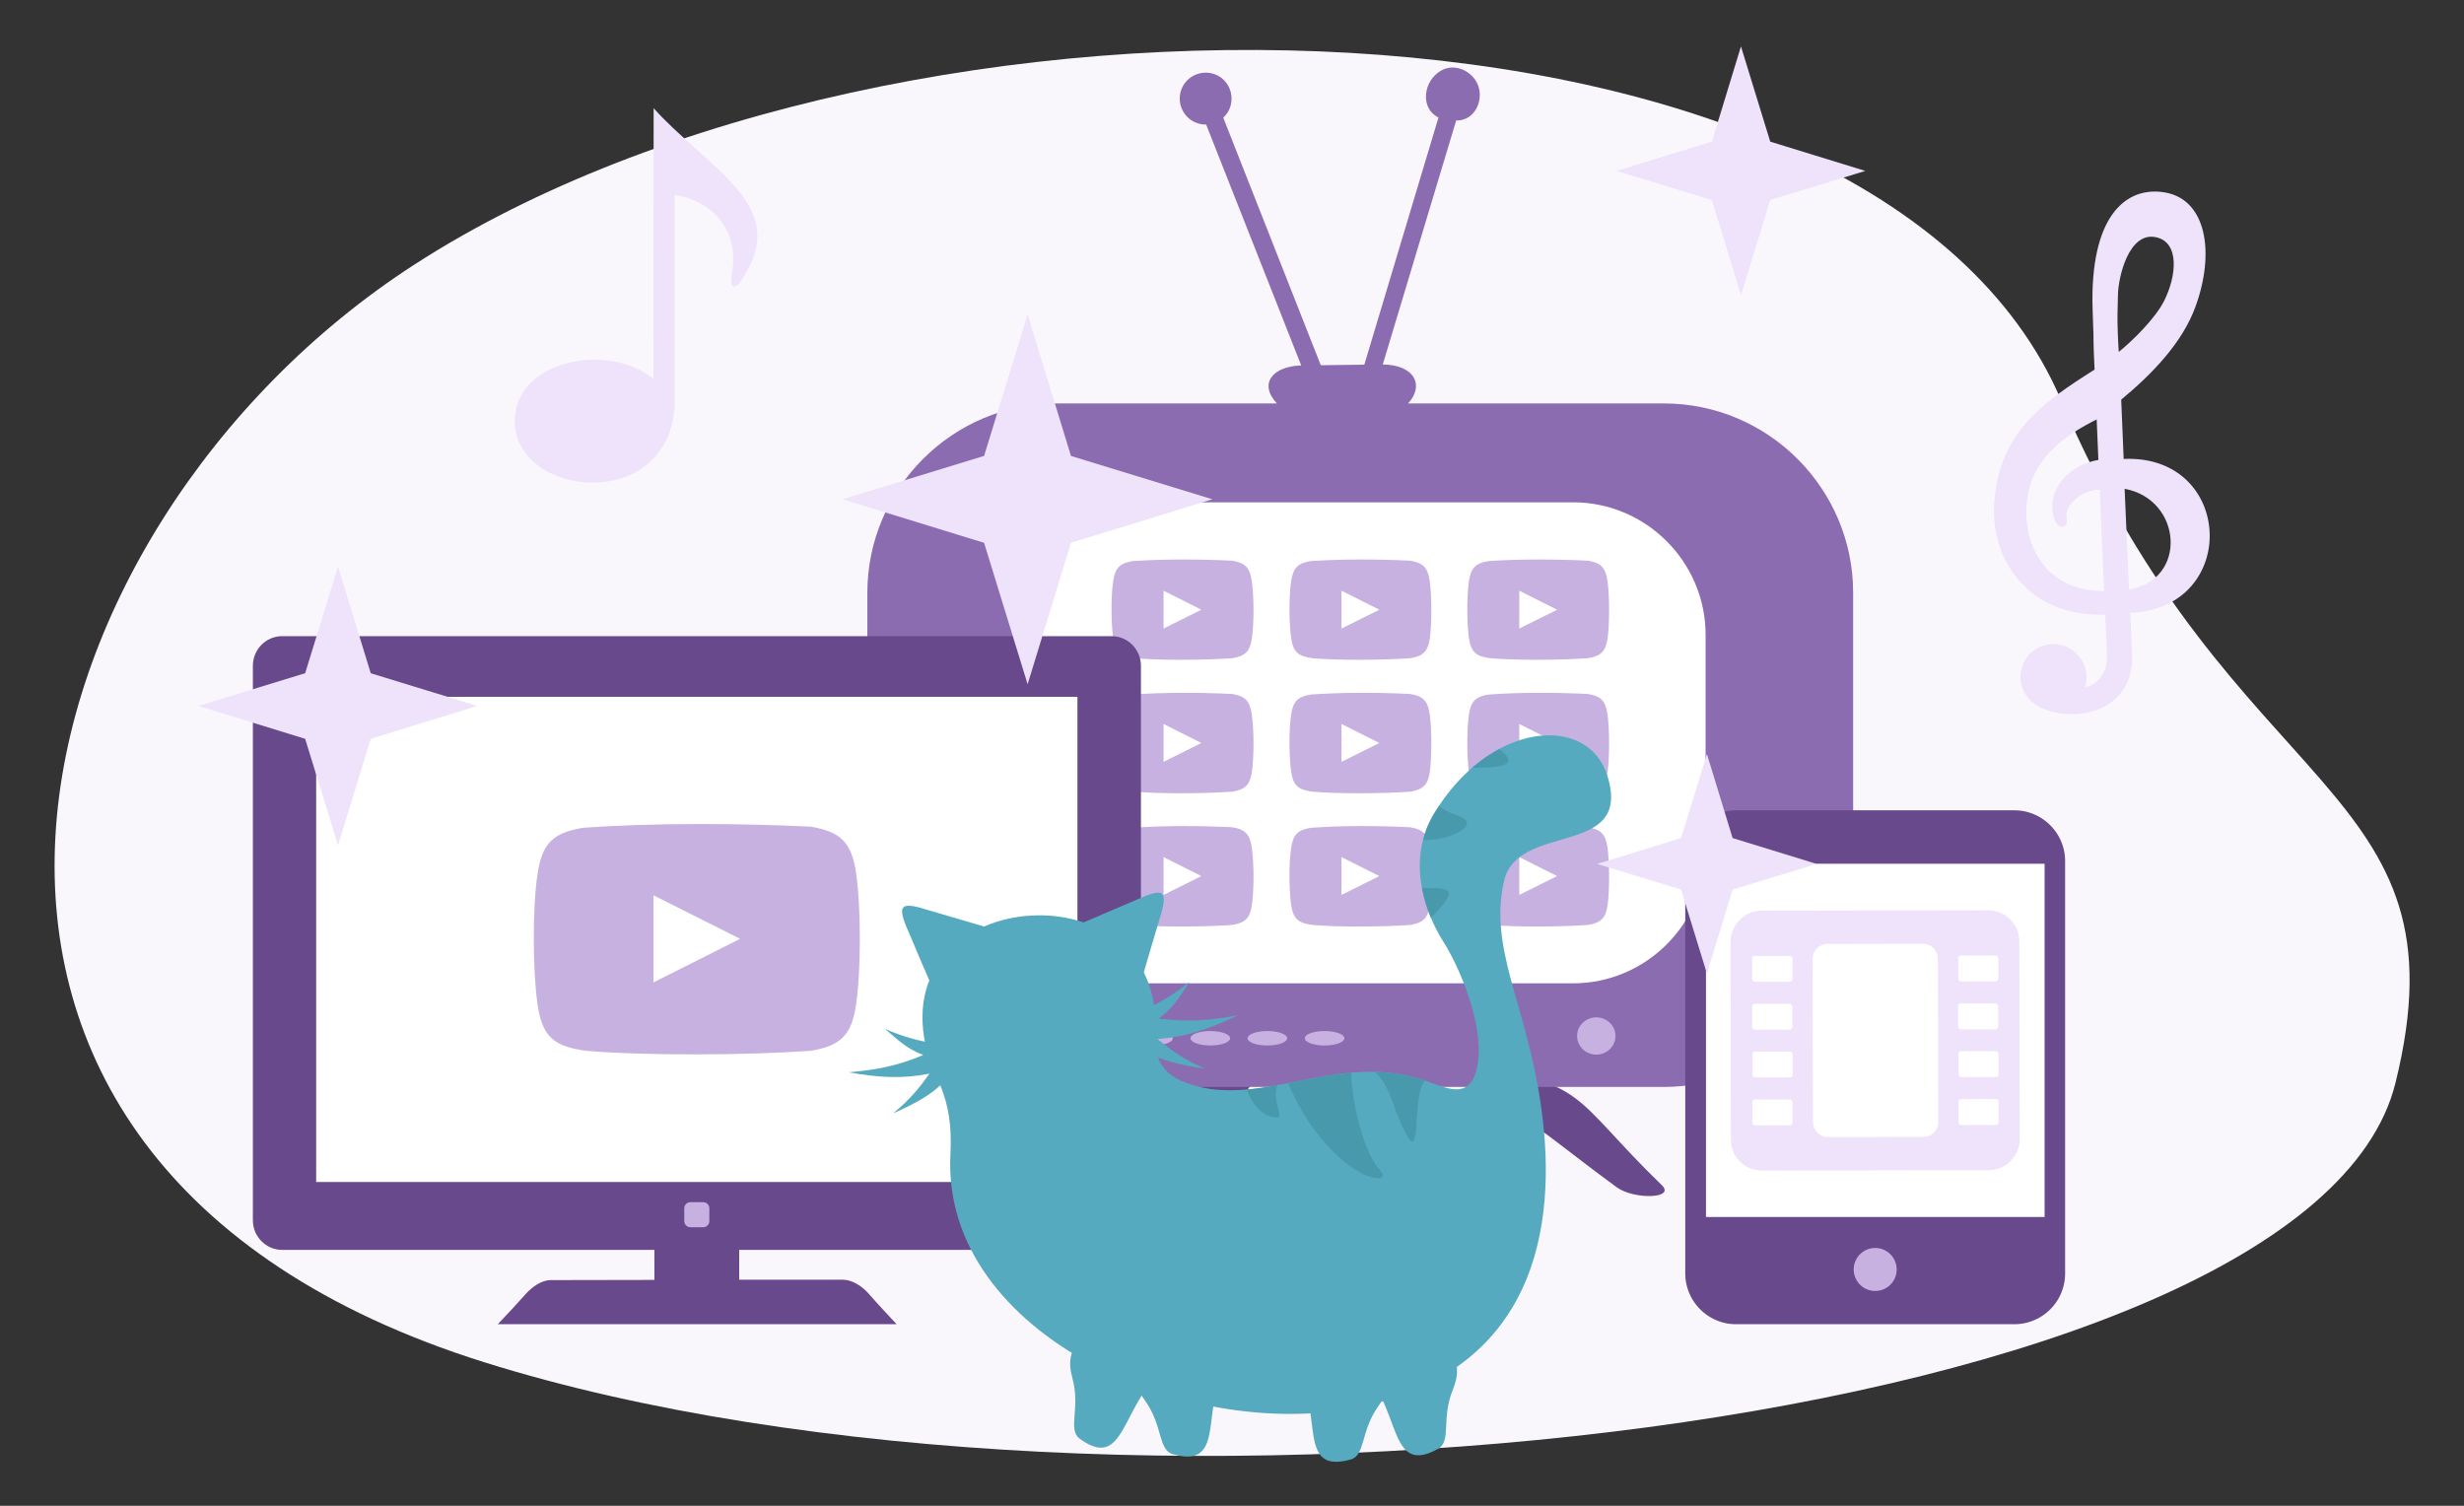
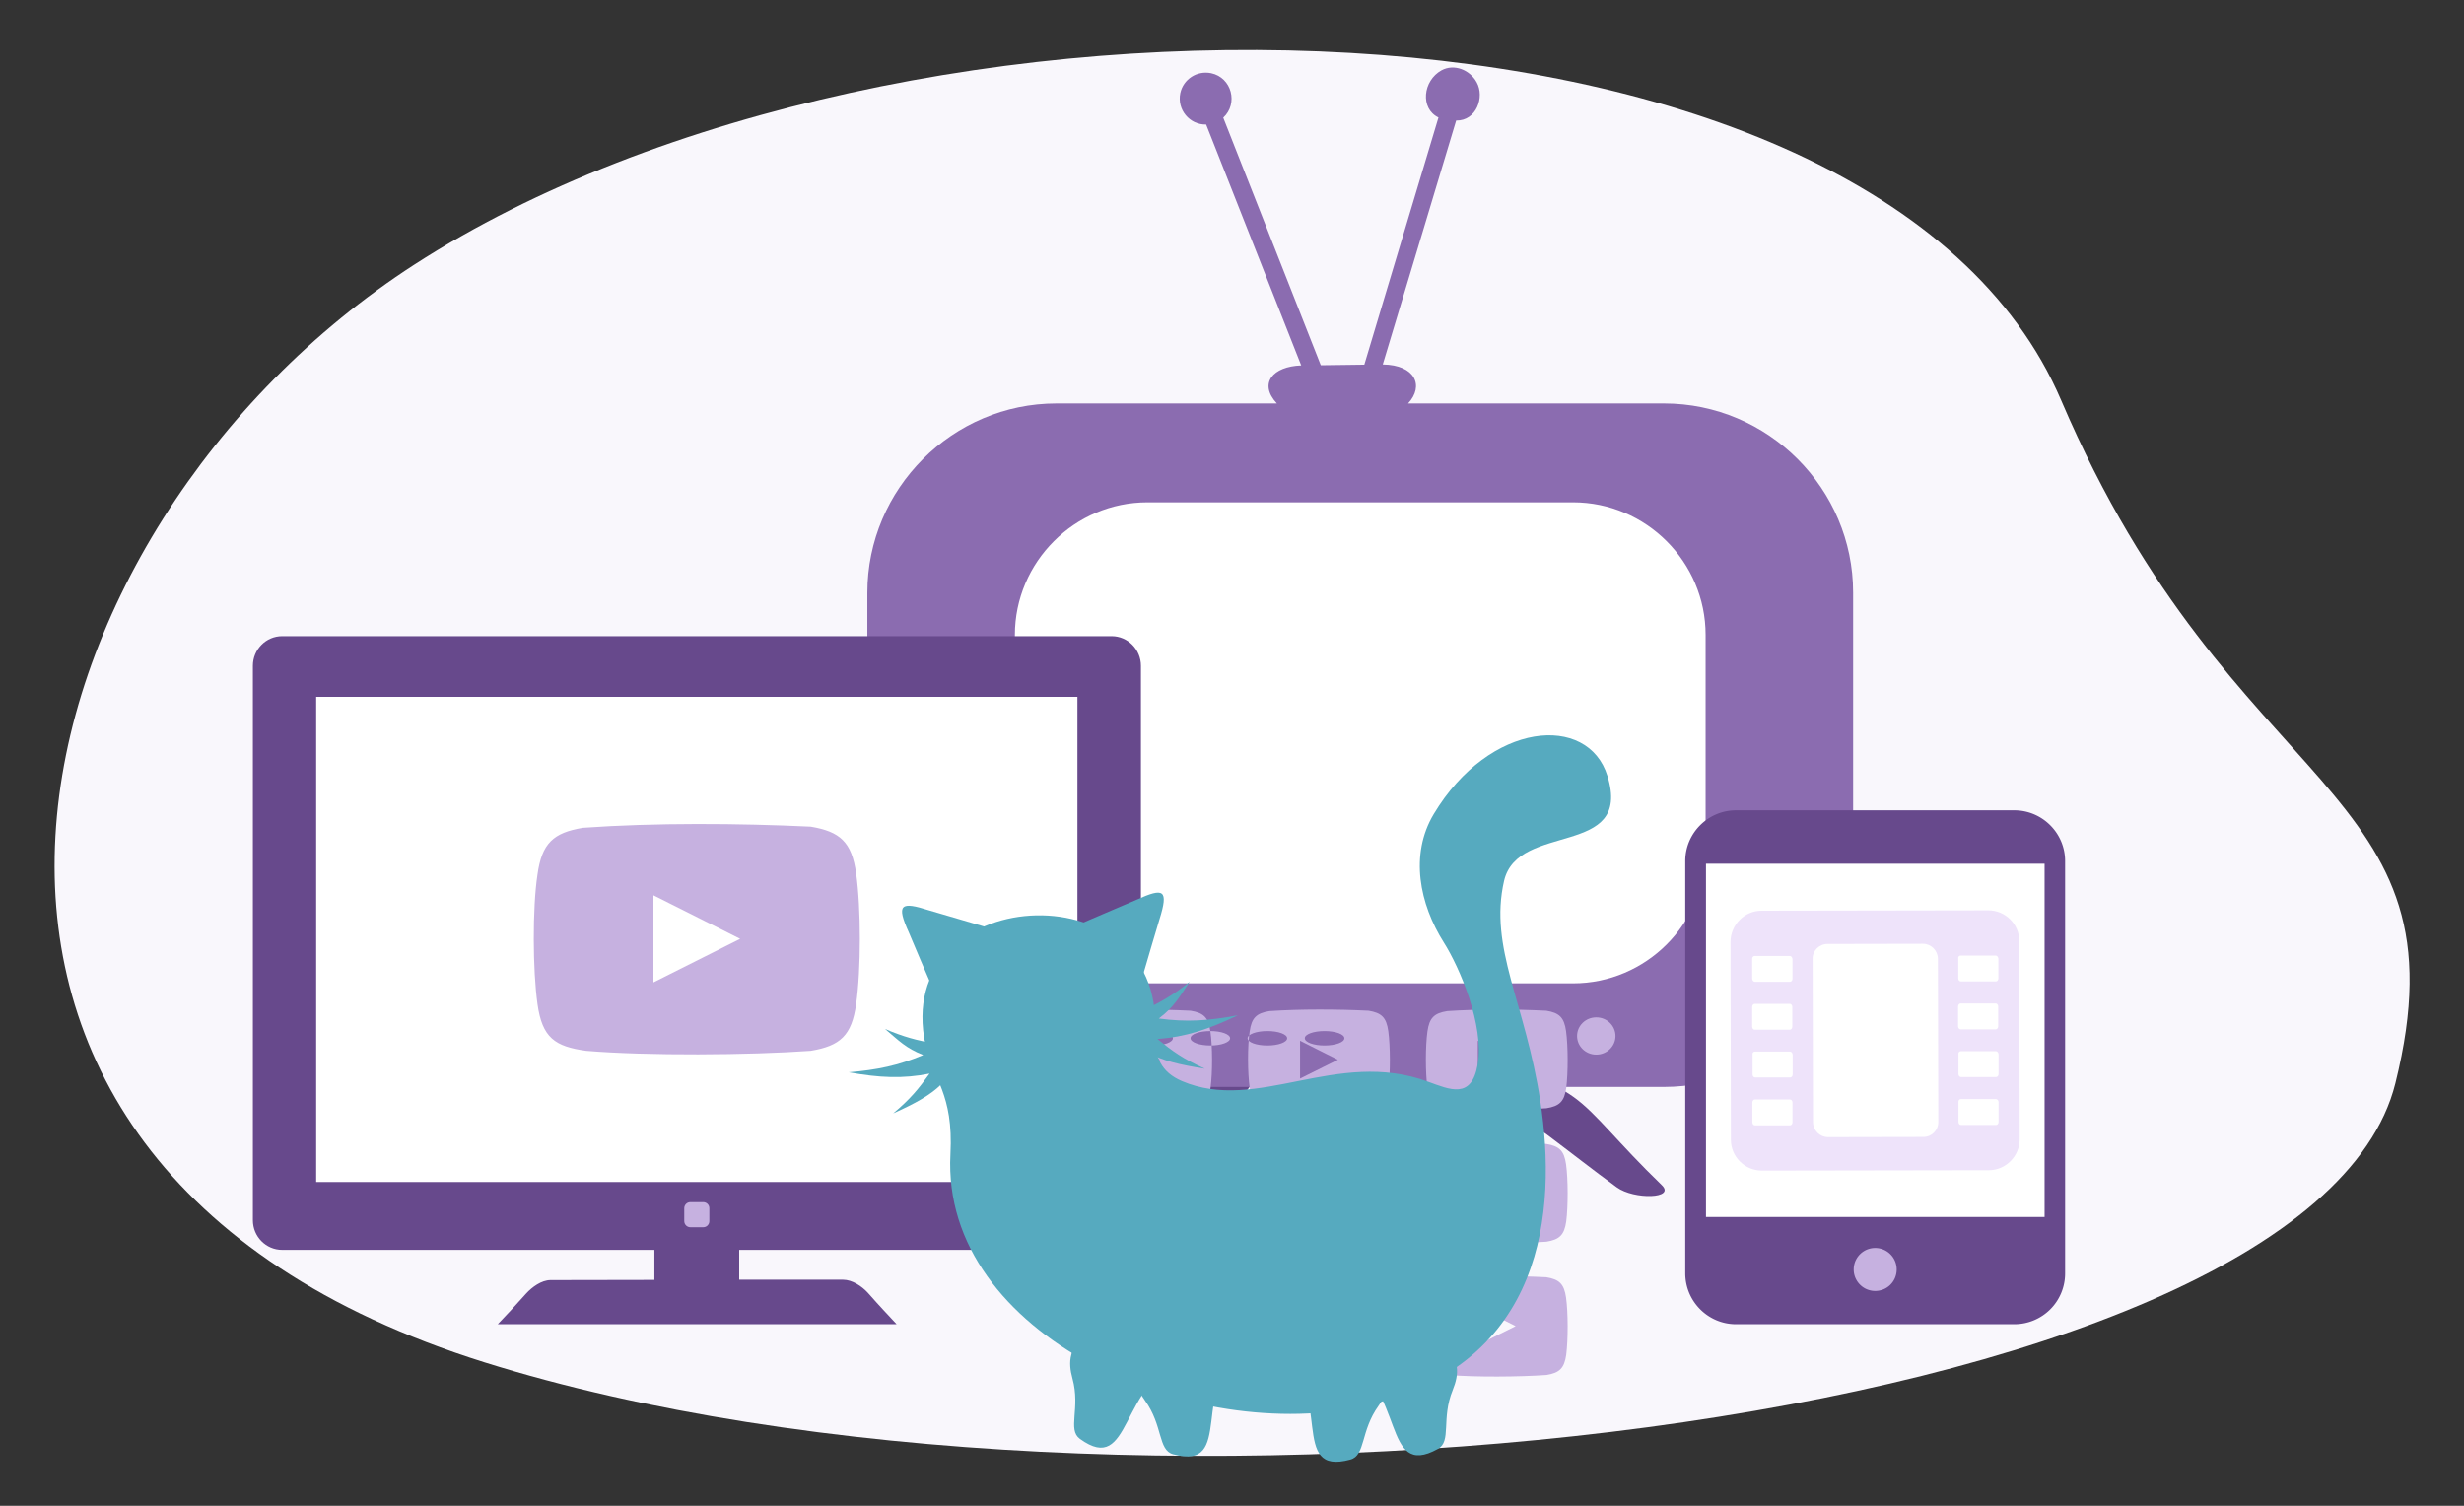
<svg xmlns="http://www.w3.org/2000/svg" id="_x31_" viewBox="0 0 129.6 79.2">
  <rect x="0" y="0" width="129.6" height="79.2" fill="#333333" stroke="none" />
  <style>.st0{fill:#f9f7fc}.st0,.st1,.st2,.st3,.st4,.st5,.st6,.st7{fill-rule:evenodd;clip-rule:evenodd}.st1{fill:#67498c}.st2{fill:#8b6cb0}.st3{fill:#fff}.st4{fill:#c6b1e0}.st5{fill:#56aabf}.st6{fill:#4999ad}.st7{fill:#eee3fa}</style>
  <path class="st0" d="M21.79 13.92c25.49-16.48 76.9-15.6 86.62 7.13 9.06 21.19 21.52 20.07 17.58 35.93-4.52 18.12-66.86 25.23-100.52 14.67C-8.38 61.03.4 27.74 21.79 13.92z" />
  <path class="st1" d="M58.06 62.45c1.28-.93 2.4-1.82 3.67-2.77.42-.32.65-.31 1.15-.27.92.07 2.7-1.77 3.33-3.02-6.44.18-5.77 1.36-10.51 5.94-.76.72 1.45.78 2.36.12zm26.98 0c-1.28-.93-2.4-1.82-3.67-2.77-.42-.32-.65-.31-1.15-.27-.92.07-2.7-1.77-3.33-3.02 6.44.18 5.77 1.36 10.51 5.94.76.72-1.45.78-2.36.12z" />
  <path class="st2" d="M55.57 21.22h11.59c-.98-1.06-.21-1.95 1.28-2l-5-12.67c-.87.02-1.54-.78-1.36-1.65.16-.74.88-1.2 1.62-1.05 1.09.23 1.44 1.6.64 2.34l5.13 13.02 2.29-.03 3.9-13c-.98-.47-.82-1.94.16-2.48.66-.36 1.49-.03 1.85.63.43.77-.01 2.03-1.08 2.01l-3.86 12.83c1.71.02 2.19 1.13 1.33 2.05h13.46c5.48 0 9.95 4.48 9.95 9.95v16.05c0 5.47-4.48 9.95-9.95 9.95H55.57c-5.48 0-9.95-4.48-9.95-9.95V31.18c0-5.48 4.48-9.96 9.95-9.96z" />
  <path class="st3" d="M60.35 26.42h22.39c3.84 0 6.97 3.14 6.97 6.97v11.36c0 3.84-3.14 6.97-6.97 6.97H60.35c-3.84 0-6.97-3.14-6.97-6.97V33.4c0-3.84 3.14-6.98 6.97-6.98z" />
-   <path class="st4" d="M60.65 54.23c.58 0 1.04.17 1.04.38s-.47.38-1.04.38c-.58 0-1.04-.17-1.04-.38s.47-.38 1.04-.38zm23.31-.72c.56 0 1.01.44 1.01.98s-.45.98-1.01.98-1.01-.44-1.01-.98.45-.98 1.01-.98zm-26.31.72c.58 0 1.04.17 1.04.38s-.47.38-1.04.38c-.58 0-1.04-.17-1.04-.38-.01-.21.46-.38 1.04-.38zm12.02 0c.58 0 1.04.17 1.04.38s-.47.38-1.04.38c-.58 0-1.04-.17-1.04-.38-.01-.21.46-.38 1.04-.38zm-3.01 0c.58 0 1.04.17 1.04.38s-.47.38-1.04.38c-.58 0-1.04-.17-1.04-.38s.46-.38 1.04-.38zm-3 0c.58 0 1.04.17 1.04.38s-.47.38-1.04.38-1.04-.17-1.04-.38c-.01-.21.46-.38 1.04-.38zm2.18-23.67c-.1-.72-.36-.96-1.04-1.07-1.65-.08-3.57-.09-5.21.02-.68.11-.94.35-1.04 1.07-.12.77-.11 2.19 0 2.97.11.78.4.97 1.12 1.07 1.4.12 3.74.1 5.14 0 .68-.11.94-.35 1.04-1.07.11-.79.11-2.19-.01-2.99zm0 14.02c-.1-.72-.36-.96-1.04-1.07-1.65-.08-3.57-.09-5.21.03-.68.11-.94.35-1.04 1.07-.12.77-.11 2.19 0 2.97.11.78.4.97 1.12 1.07 1.4.12 3.74.1 5.14 0 .68-.11.94-.35 1.04-1.07.11-.8.11-2.21-.01-3zm18.71 0c-.1-.72-.36-.96-1.04-1.07-1.65-.08-3.57-.09-5.21.03-.68.11-.94.35-1.04 1.07-.11.77-.11 2.19 0 2.97.11.78.4.97 1.12 1.07 1.39.12 3.74.1 5.14 0 .68-.11.94-.35 1.04-1.07.1-.8.1-2.21-.01-3zm-4.64 2.49v-1.99l1.99 1-1.99.99zm-4.71-2.49c-.1-.72-.36-.96-1.04-1.07-1.65-.08-3.57-.09-5.21.03-.68.11-.94.35-1.04 1.07-.12.77-.11 2.19 0 2.97.11.78.4.97 1.12 1.07 1.39.12 3.74.1 5.14 0 .68-.11.94-.35 1.04-1.07.1-.8.1-2.21-.01-3zm-4.64 2.49v-1.99l1.99 1-1.99.99zm-9.36 0v-1.99l1.99 1-1.99.99zm4.64-9.5c-.1-.72-.36-.96-1.04-1.07-1.65-.08-3.57-.09-5.21.03-.68.11-.94.35-1.04 1.07-.12.77-.11 2.19 0 2.97.11.78.4.97 1.12 1.07 1.4.12 3.74.1 5.14 0 .68-.11.94-.35 1.04-1.07.11-.8.11-2.21-.01-3zm18.71 0c-.1-.72-.36-.96-1.04-1.07-1.65-.08-3.57-.09-5.21.03-.68.11-.94.35-1.04 1.07-.11.77-.11 2.19 0 2.97.11.78.4.97 1.12 1.07 1.39.12 3.74.1 5.14 0 .68-.11.94-.35 1.04-1.07.1-.8.1-2.21-.01-3zm-4.64 2.5v-1.99l1.99 1-1.99.99zm-4.71-2.5c-.1-.72-.36-.96-1.04-1.07-1.65-.08-3.57-.09-5.21.03-.68.11-.94.35-1.04 1.07-.12.77-.11 2.19 0 2.97.11.78.4.97 1.12 1.07 1.39.12 3.74.1 5.14 0 .68-.11.94-.35 1.04-1.07.1-.8.1-2.21-.01-3zm-4.64 2.5v-1.99l1.99 1-1.99.99zm-9.36 0v-1.99l1.99 1-1.99.99zm23.35-9.51c-.1-.72-.36-.96-1.04-1.07-1.65-.08-3.57-.09-5.21.02-.68.11-.94.35-1.04 1.07-.11.77-.11 2.19 0 2.97.11.78.4.97 1.12 1.07 1.39.12 3.74.1 5.14 0 .68-.11.94-.35 1.04-1.07.1-.79.1-2.19-.01-2.99zm-4.64 2.5v-1.99l1.99 1-1.99.99zm-4.71-2.5c-.1-.72-.36-.96-1.04-1.07-1.65-.08-3.57-.09-5.21.02-.68.11-.94.35-1.04 1.07-.12.77-.11 2.19 0 2.97.11.78.4.97 1.12 1.07 1.39.12 3.74.1 5.14 0 .68-.11.94-.35 1.04-1.07.1-.79.1-2.19-.01-2.99zm-4.64 2.5v-1.99l1.99 1-1.99.99zm-9.36 0v-1.99l1.99 1-1.99.99z" />
+   <path class="st4" d="M60.65 54.23c.58 0 1.04.17 1.04.38s-.47.38-1.04.38c-.58 0-1.04-.17-1.04-.38s.47-.38 1.04-.38zm23.31-.72c.56 0 1.01.44 1.01.98s-.45.98-1.01.98-1.01-.44-1.01-.98.45-.98 1.01-.98zm-26.31.72c.58 0 1.04.17 1.04.38s-.47.38-1.04.38c-.58 0-1.04-.17-1.04-.38-.01-.21.46-.38 1.04-.38zm12.02 0c.58 0 1.04.17 1.04.38s-.47.38-1.04.38c-.58 0-1.04-.17-1.04-.38-.01-.21.46-.38 1.04-.38zm-3.01 0c.58 0 1.04.17 1.04.38s-.47.38-1.04.38c-.58 0-1.04-.17-1.04-.38s.46-.38 1.04-.38zm-3 0c.58 0 1.04.17 1.04.38s-.47.38-1.04.38-1.04-.17-1.04-.38c-.01-.21.46-.38 1.04-.38zc-.1-.72-.36-.96-1.04-1.07-1.65-.08-3.57-.09-5.21.02-.68.11-.94.35-1.04 1.07-.12.77-.11 2.19 0 2.97.11.78.4.97 1.12 1.07 1.4.12 3.74.1 5.14 0 .68-.11.94-.35 1.04-1.07.11-.79.11-2.19-.01-2.99zm0 14.02c-.1-.72-.36-.96-1.04-1.07-1.65-.08-3.57-.09-5.21.03-.68.11-.94.35-1.04 1.07-.12.77-.11 2.19 0 2.97.11.78.4.97 1.12 1.07 1.4.12 3.74.1 5.14 0 .68-.11.94-.35 1.04-1.07.11-.8.11-2.21-.01-3zm18.71 0c-.1-.72-.36-.96-1.04-1.07-1.65-.08-3.57-.09-5.21.03-.68.11-.94.35-1.04 1.07-.11.77-.11 2.19 0 2.97.11.78.4.97 1.12 1.07 1.39.12 3.74.1 5.14 0 .68-.11.94-.35 1.04-1.07.1-.8.1-2.21-.01-3zm-4.64 2.49v-1.99l1.99 1-1.99.99zm-4.71-2.49c-.1-.72-.36-.96-1.04-1.07-1.65-.08-3.57-.09-5.21.03-.68.11-.94.35-1.04 1.07-.12.77-.11 2.19 0 2.97.11.78.4.97 1.12 1.07 1.39.12 3.74.1 5.14 0 .68-.11.94-.35 1.04-1.07.1-.8.1-2.21-.01-3zm-4.64 2.49v-1.99l1.99 1-1.99.99zm-9.36 0v-1.99l1.99 1-1.99.99zm4.64-9.5c-.1-.72-.36-.96-1.04-1.07-1.65-.08-3.57-.09-5.21.03-.68.11-.94.35-1.04 1.07-.12.77-.11 2.19 0 2.97.11.78.4.97 1.12 1.07 1.4.12 3.74.1 5.14 0 .68-.11.94-.35 1.04-1.07.11-.8.11-2.21-.01-3zm18.71 0c-.1-.72-.36-.96-1.04-1.07-1.65-.08-3.57-.09-5.21.03-.68.11-.94.35-1.04 1.07-.11.77-.11 2.19 0 2.97.11.78.4.97 1.12 1.07 1.39.12 3.74.1 5.14 0 .68-.11.94-.35 1.04-1.07.1-.8.1-2.21-.01-3zm-4.64 2.5v-1.99l1.99 1-1.99.99zm-4.71-2.5c-.1-.72-.36-.96-1.04-1.07-1.65-.08-3.57-.09-5.21.03-.68.11-.94.35-1.04 1.07-.12.77-.11 2.19 0 2.97.11.78.4.97 1.12 1.07 1.39.12 3.74.1 5.14 0 .68-.11.94-.35 1.04-1.07.1-.8.1-2.21-.01-3zm-4.64 2.5v-1.99l1.99 1-1.99.99zm-9.36 0v-1.99l1.99 1-1.99.99zm23.35-9.51c-.1-.72-.36-.96-1.04-1.07-1.65-.08-3.57-.09-5.21.02-.68.11-.94.35-1.04 1.07-.11.77-.11 2.19 0 2.97.11.78.4.97 1.12 1.07 1.39.12 3.74.1 5.14 0 .68-.11.94-.35 1.04-1.07.1-.79.1-2.19-.01-2.99zm-4.64 2.5v-1.99l1.99 1-1.99.99zm-4.71-2.5c-.1-.72-.36-.96-1.04-1.07-1.65-.08-3.57-.09-5.21.02-.68.11-.94.35-1.04 1.07-.12.77-.11 2.19 0 2.97.11.78.4.97 1.12 1.07 1.39.12 3.74.1 5.14 0 .68-.11.94-.35 1.04-1.07.1-.79.1-2.19-.01-2.99zm-4.64 2.5v-1.99l1.99 1-1.99.99zm-9.36 0v-1.99l1.99 1-1.99.99z" />
  <path class="st1" d="M58.47 65.74H38.88v1.57h5.46c.49 0 1 .35 1.31.69.67.76 1.03 1.13 1.51 1.65H26.18c.52-.54.89-.94 1.49-1.61.31-.34.81-.71 1.29-.71l5.46-.01v-1.58H14.84c-.85 0-1.54-.7-1.54-1.56V35.02c0-.86.69-1.56 1.54-1.56h43.63c.85 0 1.54.7 1.54 1.56v29.16c0 .86-.69 1.56-1.54 1.56z" />
  <path class="st3" d="M16.63 36.65h40.04v25.52H16.63z" />
  <path class="st4" d="M36.99 64.55h-.68c-.17 0-.32-.14-.32-.32v-.68c0-.17.14-.32.32-.32h.68c.17 0 .32.14.32.32v.68c0 .17-.14.32-.32.32zm-2.62-12.88v-4.58l4.56 2.29-4.56 2.29zm10.66-5.73c-.23-1.65-.84-2.2-2.39-2.46-3.78-.18-8.2-.21-11.98.06-1.56.26-2.16.81-2.39 2.46-.27 1.77-.25 5.04 0 6.81.25 1.78.92 2.23 2.56 2.46 3.2.27 8.59.23 11.81 0 1.56-.26 2.16-.81 2.39-2.46.26-1.81.26-5.05 0-6.87z" />
  <path class="st5" d="M49.5 57.04c-.54.54-1.34.99-2.52 1.52.92-.77 1.34-1.3 1.91-2.09-1.4.28-2.64.22-4.25-.07 1.51-.13 2.59-.35 3.92-.91-.92-.36-1.27-.75-2.01-1.37.93.4 1.71.62 2.62.76.11.71.22 1.44.33 2.16z" />
  <path class="st5" d="M84.55 40.82c-1.02-3.31-6.2-2.9-9.14 2-1.28 2.14-.74 4.74.53 6.75.83 1.31 2.14 4.37 1.78 6.42-.32 1.85-1.46 1.32-2.62.9-4.8-1.76-8.96 1.67-12.94-.03-1.06-.46-1.48-1.24-1.41-2.65.45-8.64-13.9-7.75-12.07.75.39 1.82 1.48 2.53 1.31 5.75-.5 9.59 12.81 15.36 21.92 13.21 9.36-2.21 9.98-10.25 9.11-15.98-.79-5.21-2.72-8.08-1.91-11.61.73-3.13 6.77-1.19 5.44-5.51z" />
-   <path class="st6" d="M78.85 39.4c-.48.26-.95.58-1.41.98.59-.01 2.88.1 1.41-.98zm-3.16 2.99c-.09.14-.19.29-.28.44-.26.44-.45.89-.56 1.36.06-.01.12-.01.15-.01 1.23.04 3.12-.85 1.58-1.32-.42-.14-.71-.3-.89-.47zm-.9 4.31c.1.53.26 1.06.47 1.57 1.79-1.75.69-1.52-.47-1.57zm.16 10.14c-.9-.31-1.78-.44-2.63-.46.71.66.94 1.7 1.17 2.24 1.51 3.69.64-.84 1.46-1.78zm-3.87-.42c-.04 1.18.6 4.13 1.43 5.03.72.77-.45.71-1.67-.24-1.62-1.26-2.61-3.1-3.09-4.24 1.08-.21 2.19-.45 3.33-.55zm-3.89.66c-.54.1-1.08.19-1.62.23.33.85.9 1.5 1.63 1.46.32-.02-.31-.94-.01-1.69z" />
  <path class="st5" d="M60.1 51.35c.29-.99.58-1.99.88-2.98.5-1.59.23-1.69-1.19-1.05-1.07.46-2.14.91-3.2 1.37 1.17.89 2.34 1.77 3.51 2.66zm-11.07.57c-.41-.95-.82-1.9-1.22-2.86-.69-1.52-.43-1.65 1.05-1.18 1.12.33 2.23.65 3.34.98-1.06 1.02-2.12 2.04-3.17 3.06zm11.41 3.47c.69.39 1.61.62 2.93.82-1.13-.51-1.7-.92-2.49-1.56 1.48-.11 2.69-.51 4.23-1.25-1.54.29-2.69.37-4.16.17.82-.62 1.06-1.1 1.62-1.93-.81.66-1.54 1.09-2.41 1.48.1.76.19 1.52.28 2.27zm10.2 16.01c3.33 1.56 2.01 6.46 4.99 4.81.73-.4.16-1.58.78-3.1.34-.84.4-1.65-.54-2.41-1.12-.63-3.89-.41-5.23.7z" />
  <path class="st5" d="M67.31 70.92c2.87 2.3.44 6.75 3.72 5.85.8-.22.52-1.5 1.48-2.83.53-.73.78-1.51.05-2.47-.94-.88-3.68-1.32-5.25-.55zm-4.97.59c-3.5 1.15-2.78 6.17-5.54 4.17-.67-.49.04-1.59-.39-3.17-.24-.87-.2-1.69.82-2.33 1.19-.49 3.91.06 5.11 1.33z" />
  <path class="st5" d="M65.42 70.64c-2.87 2.3-.44 6.75-3.72 5.85-.8-.22-.52-1.5-1.48-2.83-.53-.73-.78-1.51-.05-2.47.94-.89 3.68-1.32 5.25-.55z" />
-   <path class="st7" d="M54.05 16.54l2.28 7.44 7.44 2.28-7.44 2.29-2.28 7.44-2.29-7.44-7.44-2.29 7.44-2.28zm37.52-14.1l1.54 5.01 5 1.54-5 1.53-1.54 5.01-1.53-5.01-5.01-1.53 5.01-1.54zM17.78 29.8l1.72 5.61 5.61 1.72-5.61 1.73-1.72 5.6-1.73-5.6-5.61-1.73 5.61-1.72zm16.6-24.11l-.01 14.24c-2.32-1.93-7.23-1.03-7.29 2.15-.1 4.1 8.14 4.99 8.41-.81V10.24c2.46.46 3.38 2.31 2.99 4.27-.13.65.2.69.44.34 1.54-2.22.95-3.71-.39-5.18-1.28-1.41-2.85-2.52-4.15-3.98zm75.79 13.75c-2.75 1.74-4.95 3.28-5.27 6.85-.28 3.11 1.77 6.17 5.83 6.04l.09 2.1c.05 1.07-.59 1.62-1.15 1.71.35-1.14-.53-2.31-1.74-2.26-2.04.09-2.59 3.36.63 3.66 1.88.18 3.7-.83 3.58-3.17l-.09-2.13c5.8-.26 5.44-8.36-.35-8.1l-.13-3.12c1.57-1.3 3.21-2.96 3.91-4.9 1.03-2.83.57-5.59-1.57-5.99-1.83-.34-3.74.86-3.85 5.23-.02.66.03 1.4.05 2.19 0 .66.03 1.31.06 1.89zm.11 2.62l.09 2.13c-1.44.24-2.86 1.52-2.3 3.17.19.56.75.38.64-.09-.19-.81 1.03-1.56 1.73-1.51l.23 5.33c-3.23 0-4.35-2.64-4.04-4.84.3-2.21 1.99-3.35 3.65-4.19zm1.7 8.95l-.23-5.3c3.02.55 3.35 4.78.23 5.3zm-.54-12.5c-.02-.36-.04-.68-.05-1.04-.03-.75-.01-1.18.01-1.98.02-.94.58-3.33 2.01-3.01 1.24.27 1.08 2.04.41 3.36-.46.9-1.61 2.05-2.38 2.67z" />
  <path class="st1" d="M105.96 69.65H91.31c-1.47 0-2.67-1.2-2.67-2.68V45.29c0-1.47 1.2-2.67 2.67-2.67h14.64c1.47 0 2.67 1.2 2.67 2.67v21.68a2.67 2.67 0 0 1-2.66 2.68z" />
  <path class="st3" d="M89.73 45.43h17.81v18.58H89.73z" />
  <path class="st4" d="M98.63 67.9a1.129 1.129 0 1 1 0-2.26c.62 0 1.13.5 1.13 1.13 0 .63-.5 1.13-1.13 1.13z" />
  <path class="st7" d="M92.65 47.9l11.93-.02c.9 0 1.63.73 1.63 1.62l.02 10.42c0 .89-.73 1.63-1.62 1.63l-11.94.02c-.9 0-1.63-.73-1.63-1.62l-.02-10.42c.01-.89.74-1.63 1.63-1.63z" />
  <path class="st3" d="M96.12 49.65l5.02-.01c.43 0 .78.35.79.78l.02 8.6c0 .43-.35.78-.78.78l-5.02.01c-.43 0-.78-.35-.79-.78l-.02-8.6c-.01-.43.35-.78.78-.78zm-3.83.63h1.85c.07 0 .13.07.14.16v1.04c0 .09-.06.16-.13.16H92.3c-.07 0-.13-.07-.14-.16v-1.04c-.01-.08.05-.16.13-.16zm10.83-.02h1.85c.07 0 .13.07.14.16v1.04c0 .09-.06.16-.13.16h-1.85c-.07 0-.13-.07-.13-.16v-1.04c-.02-.09.04-.16.12-.16zm.01 7.55h1.85c.07 0 .14.07.14.16v1.04c0 .09-.06.16-.13.16h-1.85c-.07 0-.13-.07-.13-.16v-1.04c-.01-.09.05-.16.12-.16zm0-2.52h1.85c.07 0 .13.07.14.16v1.04c0 .09-.06.16-.13.16h-1.85c-.07 0-.13-.07-.13-.16v-1.04c-.02-.08.04-.16.12-.16zm-.01-2.51h1.85c.07 0 .13.07.13.16v1.04c0 .09-.06.16-.13.16h-1.85c-.07 0-.13-.07-.13-.16v-1.04c0-.09.06-.16.13-.16zM92.3 57.83h1.85c.07 0 .13.07.13.16v1.04c0 .09-.06.16-.13.16H92.3c-.07 0-.13-.07-.13-.16v-1.04c0-.09.06-.16.13-.16zm0-2.52h1.85c.07 0 .13.07.14.16v1.04c0 .09-.06.16-.13.16h-1.85c-.07 0-.13-.07-.13-.16v-1.04c-.02-.08.04-.16.12-.16zm-.01-2.51h1.85c.07 0 .13.07.13.16V54c0 .09-.06.16-.13.16h-1.85c-.07 0-.13-.07-.13-.16v-1.04c0-.09.06-.16.13-.16z" />
-   <path class="st7" d="M89.78 39.66l1.35 4.42 4.42 1.36-4.42 1.35-1.35 4.42-1.36-4.42L84 45.44l4.42-1.36z" />
</svg>